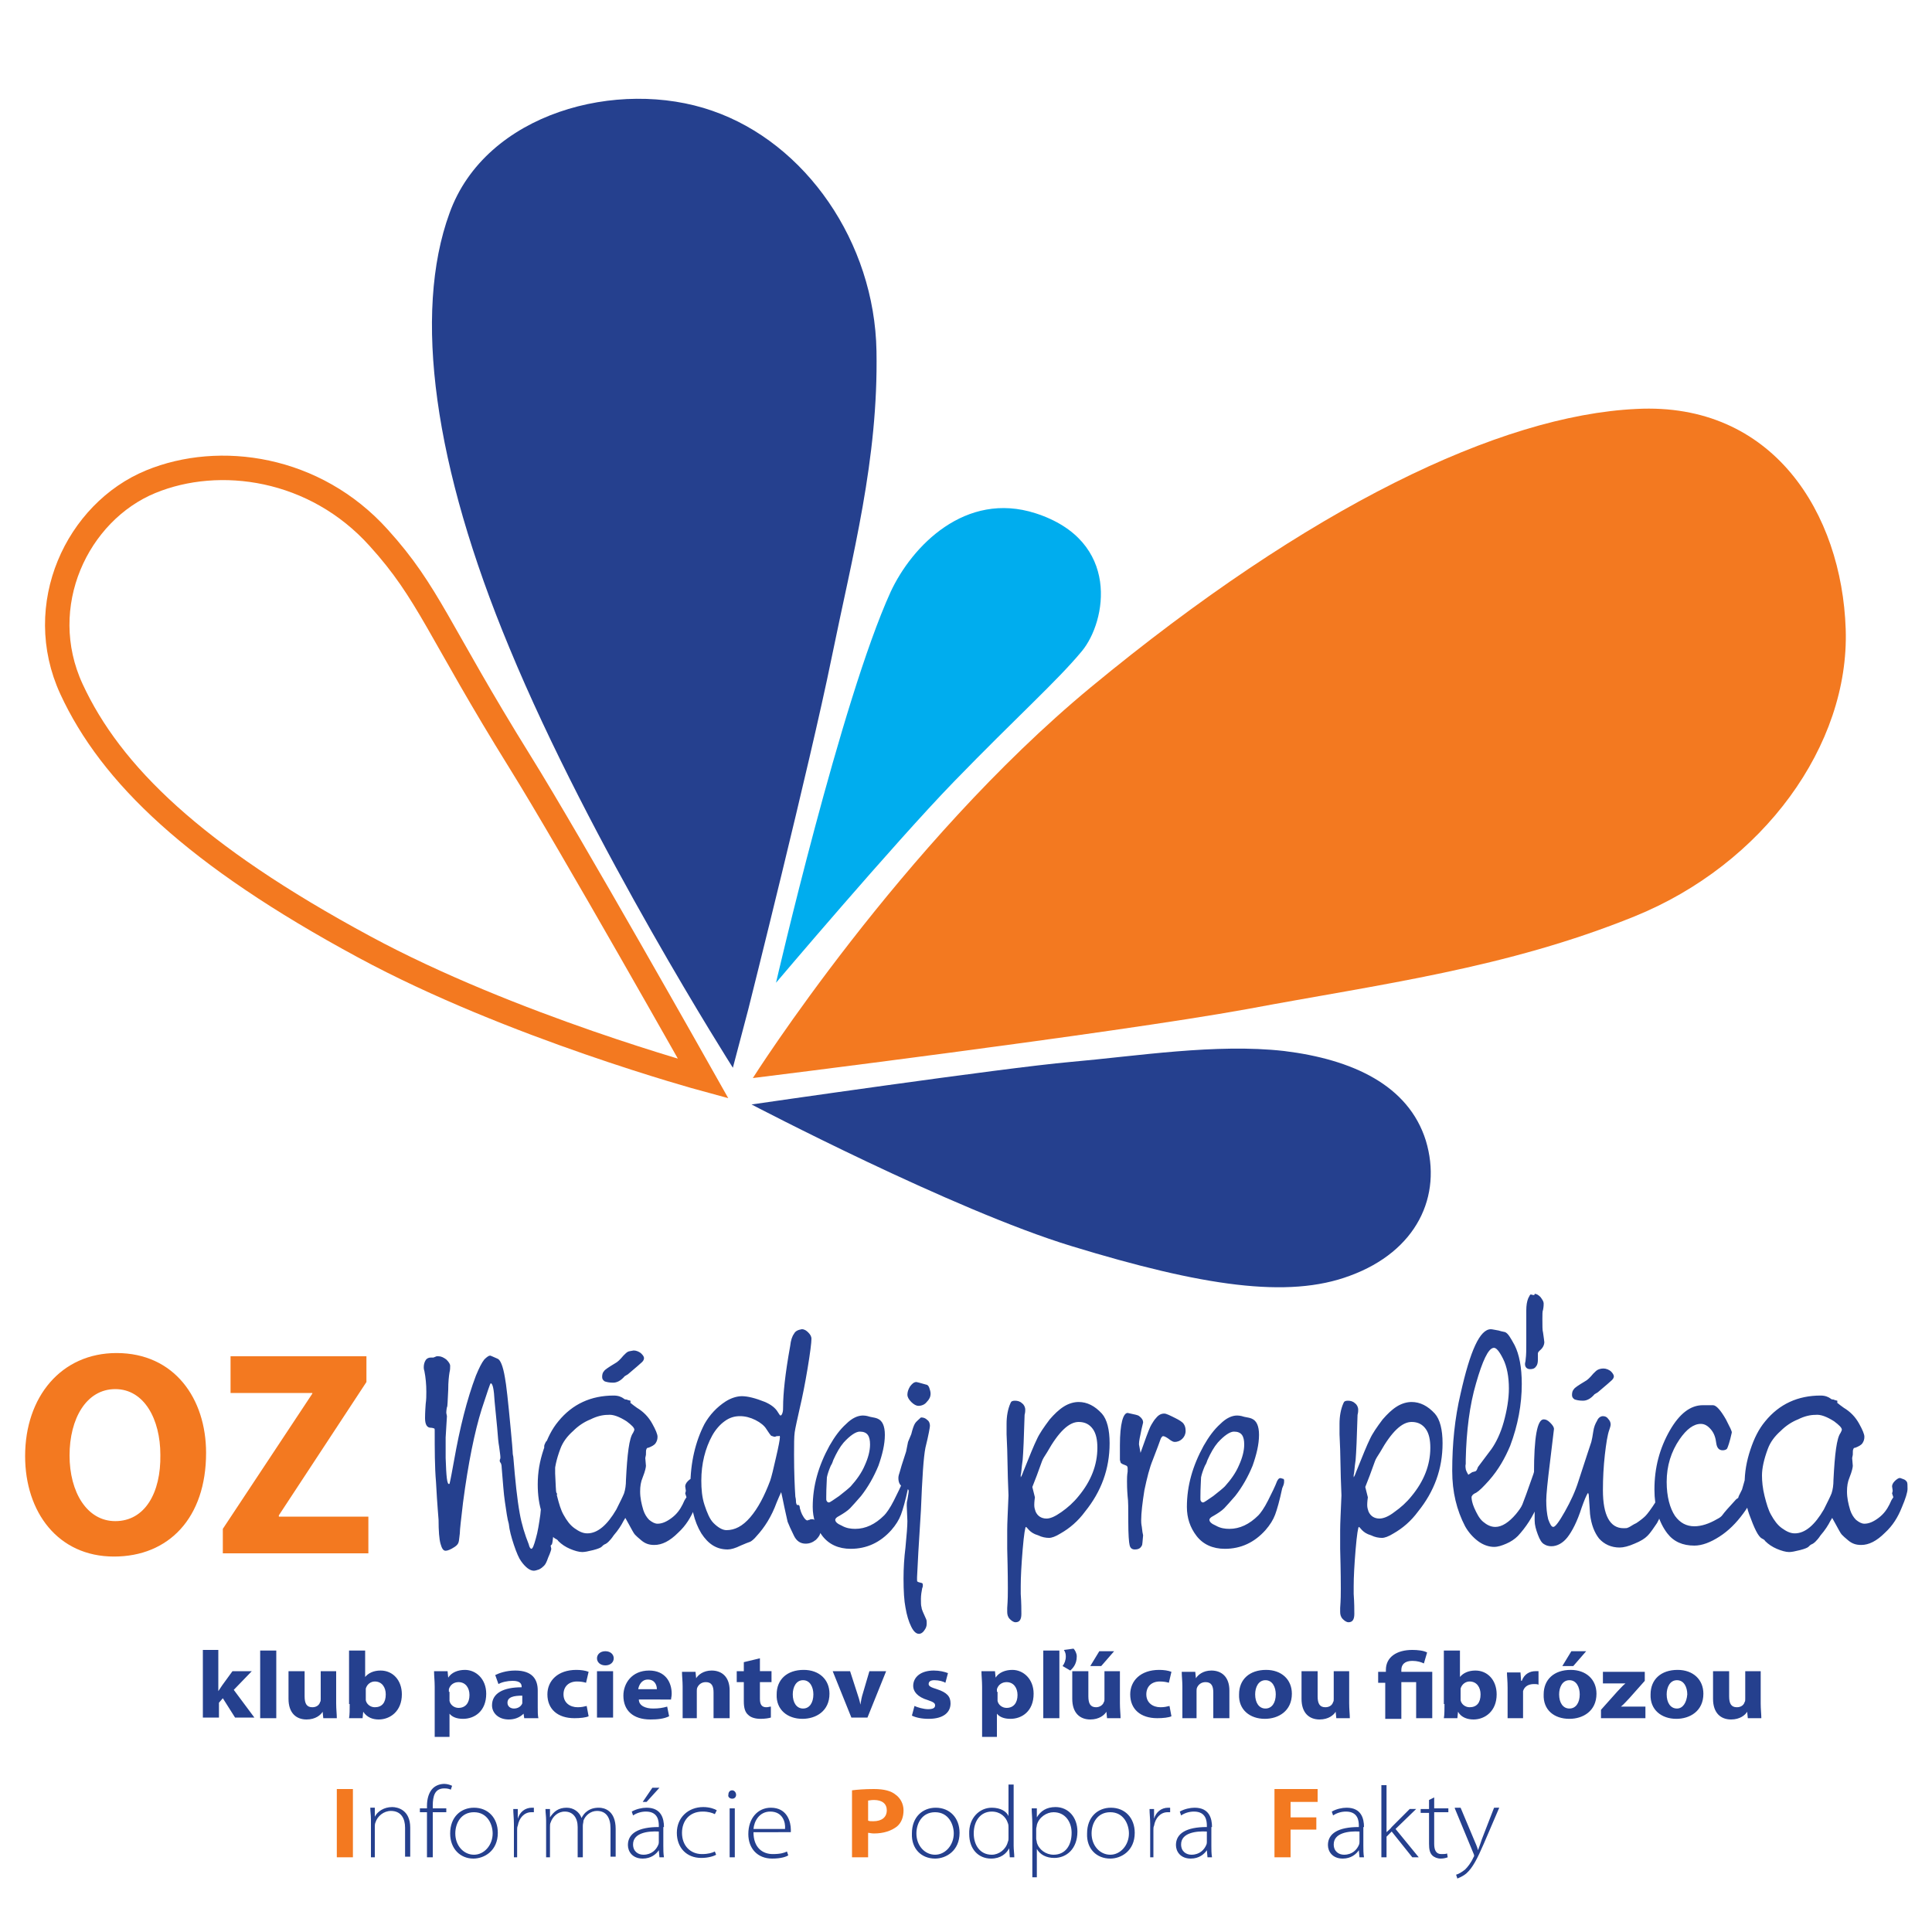
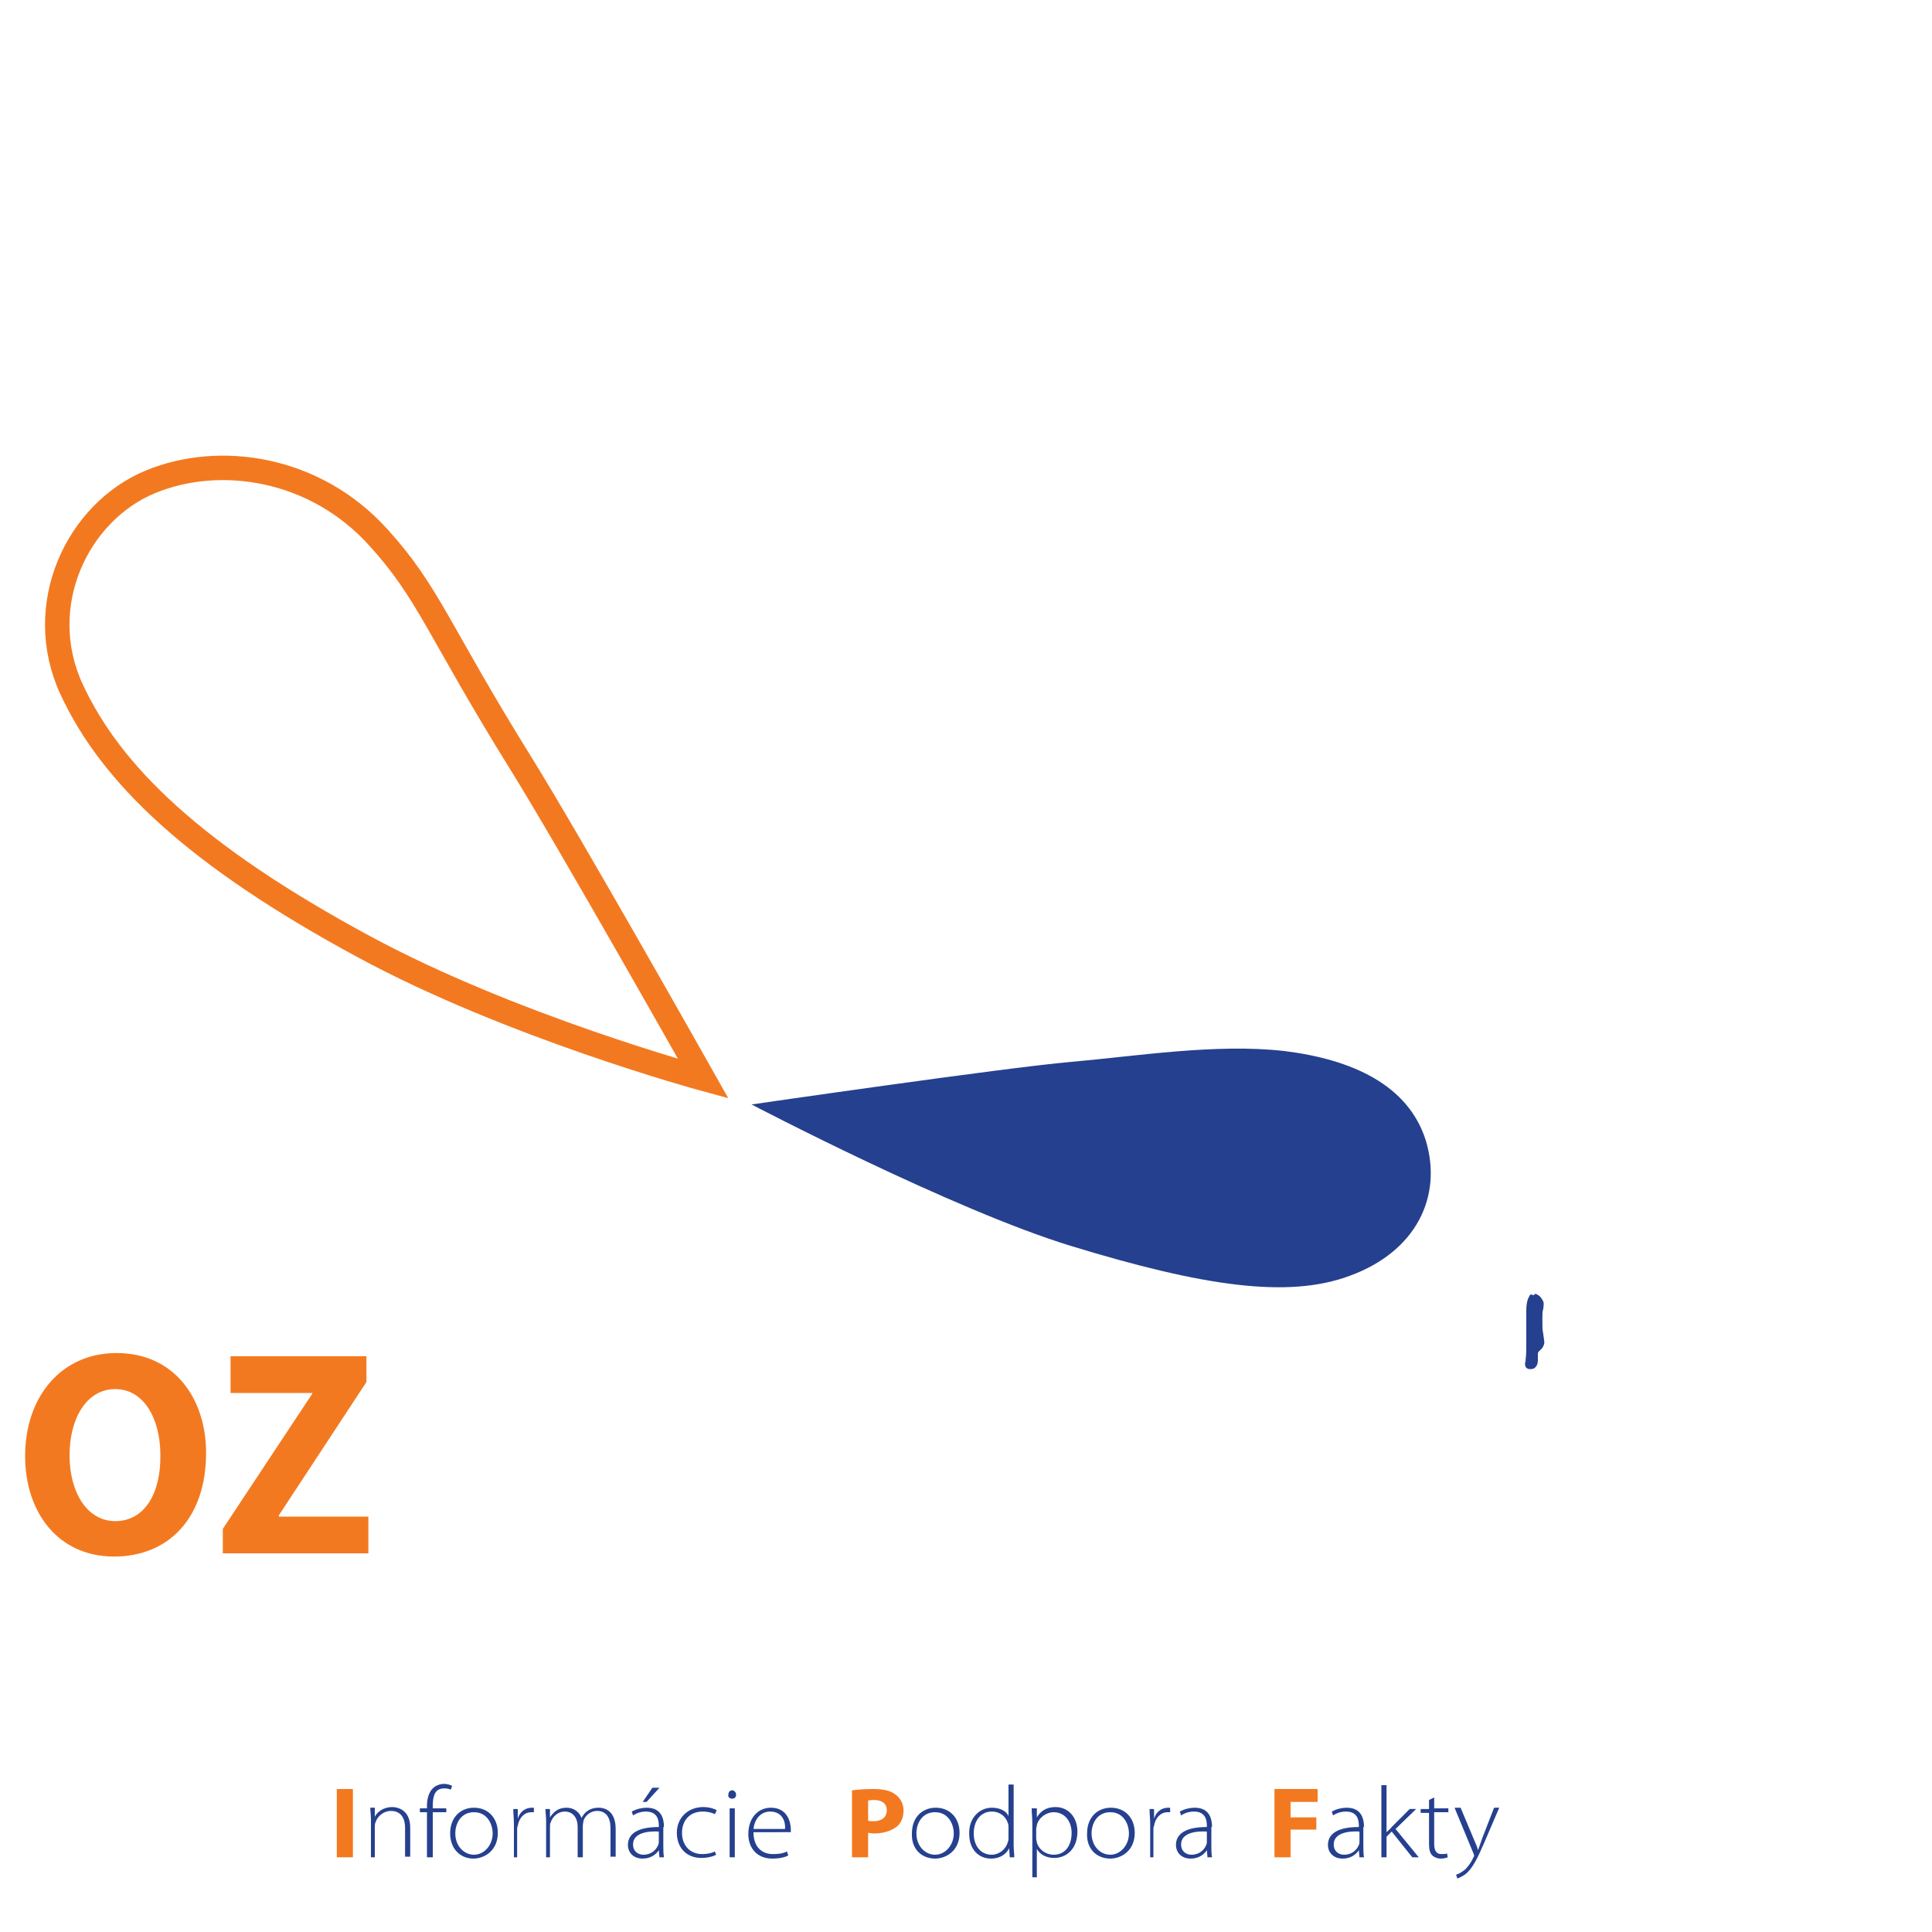
<svg xmlns="http://www.w3.org/2000/svg" version="1.1" id="Layer_1" x="0px" y="0px" viewBox="0 0 300 300" style="enable-background:new 0 0 300 300;" xml:space="preserve">
  <style type="text/css">
	.st0{fill:#F37920;}
	.st1{fill:#25408E;}
	.st2{fill:#00ADEE;}
	.st3{fill:none;stroke:#F37920;stroke-width:3.796;}
</style>
  <g id="XMLID_112_">
-     <path id="XMLID_109_" class="st0" d="M116.9,167.4c0,0,23-36.3,52.5-60.7c33.9-28,63.5-42.2,84.7-43.2   c21.2-1.1,31.9,16.2,32.5,34.2c0.6,18-12.8,36.5-32.8,44.6c-20,8.1-39.4,10.5-60.2,14.4C172.7,160.5,116.9,167.4,116.9,167.4" />
-     <path id="XMLID_108_" class="st1" d="M113.8,165.8c0,0-22.1-34.7-34.7-65.2c-11.7-28.1-15-51.9-9.3-67.5   c5.6-15.6,26.2-21,40.8-15.9c14.5,5,25.2,20.4,25.5,37.3c0.3,16.9-3.7,31.6-7,47.8c-3.3,16.2-12.9,54.4-12.9,54.4L113.8,165.8z" />
    <path id="XMLID_107_" class="st1" d="M166.4,193.5c20.3,6.2,33.6,8.2,43.2,4.6c10.4-3.8,14.4-12.4,11.8-21   c-2.7-8.6-11.4-12.6-22-13.9c-10.6-1.2-22.9,0.8-33.2,1.7c-10.3,0.9-49.5,6.6-49.5,6.6S148,187.9,166.4,193.5" />
-     <path id="XMLID_106_" class="st2" d="M120.5,152.6c0,0,18.2-21.5,27.6-31.2c10-10.3,16-15.6,19.9-20.3c3.8-4.6,6.1-17.1-7.2-21.4   c-10.9-3.5-19.2,5.1-22.5,12.2C130.6,108.8,120.5,152.6,120.5,152.6" />
-     <path class="st1" d="M273.5,259.5H271v4.3c0,0.2,0,0.4-0.1,0.5c-0.1,0.4-0.5,0.8-1.2,0.8c-0.9,0-1.2-0.6-1.2-1.7v-3.9H266v4.3   c0,2.2,1.2,3.2,2.8,3.2c1.4,0,2.2-0.7,2.5-1.2h0l0.1,1h2.1c0-0.6-0.1-1.4-0.1-2.3V259.5z M260.4,265.3c-1,0-1.6-0.9-1.6-2.2   c0-1.1,0.5-2.2,1.6-2.2c1.1,0,1.6,1.1,1.6,2.2C261.9,264.4,261.3,265.3,260.4,265.3L260.4,265.3z M260.3,266.9   c2.1,0,4.2-1.2,4.2-3.9c0-2.2-1.6-3.7-4-3.7c-2.6,0-4.2,1.5-4.2,3.8C256.2,265.5,258,266.9,260.3,266.9L260.3,266.9z M248.6,266.8   h6.9V265h-3.8v0c0.5-0.4,0.9-0.9,1.3-1.3l2.4-2.7v-1.4h-6.5v1.8h3.5v0c-0.5,0.4-0.8,0.8-1.3,1.3l-2.5,2.8V266.8z M244,256.4   l-1.4,2.3h1.7l2-2.3H244z M243.7,265.3c-1,0-1.6-0.9-1.6-2.2c0-1.1,0.5-2.2,1.6-2.2c1.1,0,1.6,1.1,1.6,2.2   C245.3,264.4,244.7,265.3,243.7,265.3L243.7,265.3z M243.7,266.9c2.1,0,4.2-1.2,4.2-3.9c0-2.2-1.6-3.7-4-3.7   c-2.6,0-4.2,1.5-4.2,3.8C239.6,265.5,241.3,266.9,243.7,266.9L243.7,266.9z M234,266.8h2.5v-3.7c0-0.2,0-0.4,0-0.5   c0.2-0.7,0.8-1.1,1.7-1.1c0.3,0,0.5,0,0.7,0.1v-2.1c-0.2,0-0.3,0-0.5,0c-0.8,0-1.7,0.4-2.1,1.5h-0.1l-0.1-1.3h-2.1   c0,0.6,0.1,1.3,0.1,2.4V266.8z M226.8,262.6c0-0.1,0-0.3,0-0.4c0.2-0.7,0.8-1.1,1.4-1.1c1.1,0,1.7,0.9,1.7,2c0,1.3-0.6,2-1.7,2   c-0.7,0-1.3-0.5-1.4-1.1c0-0.1,0-0.3,0-0.4V262.6z M224.3,264.6c0,0.8,0,1.7-0.1,2.2h2.1l0.1-1h0c0.5,0.9,1.5,1.2,2.4,1.2   c1.8,0,3.6-1.3,3.6-3.9c0-2.2-1.4-3.7-3.3-3.7c-1.1,0-1.9,0.4-2.4,1h0v-4.1h-2.5V264.6z M217.6,266.8v-5.6h2.3v5.6h2.5v-7.2h-4.8   v-0.3c0-0.8,0.5-1.4,1.7-1.4c0.8,0,1.4,0.2,1.8,0.4l0.5-1.7c-0.5-0.3-1.5-0.4-2.3-0.4c-2.4,0-4.1,1.1-4.1,3.1v0.3H214v1.7h1.1v5.6   H217.6z M209.6,259.5h-2.5v4.3c0,0.2,0,0.4-0.1,0.5c-0.1,0.4-0.5,0.8-1.2,0.8c-0.9,0-1.2-0.6-1.2-1.7v-3.9h-2.5v4.3   c0,2.2,1.2,3.2,2.8,3.2c1.4,0,2.2-0.7,2.5-1.2h0l0.1,1h2.1c0-0.6-0.1-1.4-0.1-2.3V259.5z M196.5,265.3c-1,0-1.6-0.9-1.6-2.2   c0-1.1,0.5-2.2,1.6-2.2c1.1,0,1.6,1.1,1.6,2.2C198.1,264.4,197.5,265.3,196.5,265.3L196.5,265.3z M196.4,266.9   c2.1,0,4.2-1.2,4.2-3.9c0-2.2-1.6-3.7-4-3.7c-2.6,0-4.2,1.5-4.2,3.8C192.3,265.5,194.1,266.9,196.4,266.9L196.4,266.9z    M183.3,266.8h2.5v-4.2c0-0.2,0-0.4,0.1-0.6c0.2-0.4,0.6-0.8,1.3-0.8c0.9,0,1.2,0.6,1.2,1.6v4h2.5v-4.3c0-2.1-1.2-3.1-2.8-3.1   c-1.3,0-2.1,0.7-2.4,1.2h0l-0.1-1h-2.1c0,0.7,0.1,1.4,0.1,2.3V266.8z M181.6,264.9c-0.4,0.1-0.8,0.2-1.4,0.2c-1.2,0-2.2-0.7-2.2-2   c0-1.2,0.8-2,2.1-2c0.6,0,1.1,0.1,1.4,0.2l0.4-1.7c-0.5-0.2-1.2-0.3-1.9-0.3c-2.9,0-4.5,1.7-4.5,3.8c0,2.3,1.6,3.7,4.2,3.7   c0.9,0,1.8-0.1,2.2-0.3L181.6,264.9z M170.7,256.4l-1.4,2.3h1.7l2-2.3H170.7z M174,259.5h-2.5v4.3c0,0.2,0,0.4-0.1,0.5   c-0.1,0.4-0.6,0.8-1.2,0.8c-0.9,0-1.2-0.6-1.2-1.7v-3.9h-2.5v4.3c0,2.2,1.2,3.2,2.8,3.2c1.4,0,2.2-0.7,2.5-1.2h0l0.1,1h2.1   c0-0.6-0.1-1.4-0.1-2.3V259.5z M166.2,259.4c0.3-0.3,1-0.9,1-2.2c0-0.5-0.3-1-0.5-1.2l-1.5,0.2c0.2,0.3,0.3,0.6,0.3,1   c0,0.6-0.2,1.1-0.5,1.5L166.2,259.4z M162,266.8h2.5v-10.5H162V266.8z M154.8,262.7c0-0.1,0-0.3,0-0.4c0.2-0.7,0.8-1.1,1.5-1.1   c1.1,0,1.7,0.9,1.7,2c0,1.2-0.6,2-1.7,2c-0.7,0-1.3-0.5-1.4-1.1c0-0.1,0-0.3,0-0.5V262.7z M152.3,269.7h2.5v-3.6h0   c0.4,0.5,1.1,0.8,2.1,0.8c1.8,0,3.6-1.2,3.6-3.9c0-2.3-1.6-3.7-3.3-3.7c-1.1,0-2.1,0.4-2.6,1.2h0l-0.1-1h-2.1   c0,0.7,0.1,1.5,0.1,2.4V269.7z M141.6,266.4c0.6,0.3,1.5,0.5,2.6,0.5c2.3,0,3.4-1,3.4-2.4c0-1.1-0.6-1.7-2.1-2.2   c-1-0.3-1.3-0.5-1.3-0.8c0-0.4,0.3-0.6,0.9-0.6c0.7,0,1.4,0.2,1.7,0.4l0.4-1.5c-0.5-0.2-1.3-0.4-2.2-0.4c-2,0-3.2,1-3.2,2.4   c0,0.8,0.6,1.7,2.3,2.2c0.9,0.3,1.1,0.5,1.1,0.8c0,0.4-0.3,0.6-1.1,0.6c-0.7,0-1.7-0.3-2.1-0.5L141.6,266.4z M129.3,259.5l2.9,7.2   h2.5l2.9-7.2H135l-1,3.4c-0.2,0.6-0.3,1.2-0.4,1.8h0c-0.1-0.6-0.3-1.2-0.5-1.8l-1.1-3.4H129.3z M124.7,265.3c-1,0-1.6-0.9-1.6-2.2   c0-1.1,0.5-2.2,1.6-2.2c1.1,0,1.6,1.1,1.6,2.2C126.3,264.4,125.7,265.3,124.7,265.3L124.7,265.3z M124.6,266.9   c2.1,0,4.2-1.2,4.2-3.9c0-2.2-1.6-3.7-4-3.7c-2.6,0-4.2,1.5-4.2,3.8C120.5,265.5,122.3,266.9,124.6,266.9L124.6,266.9z    M115.5,258.1v1.4h-1.1v1.7h1.1v3c0,1,0.2,1.7,0.7,2.1c0.4,0.4,1.1,0.6,1.9,0.6c0.7,0,1.3-0.1,1.6-0.2l0-1.7   c-0.2,0-0.4,0.1-0.7,0.1c-0.7,0-1-0.4-1-1.3v-2.6h1.8v-1.7h-1.8v-2L115.5,258.1z M105.7,266.8h2.5v-4.2c0-0.2,0-0.4,0.1-0.6   c0.2-0.4,0.6-0.8,1.3-0.8c0.9,0,1.2,0.6,1.2,1.6v4h2.5v-4.3c0-2.1-1.2-3.1-2.8-3.1c-1.3,0-2.1,0.7-2.4,1.2h0l-0.1-1h-2.1   c0,0.7,0.1,1.4,0.1,2.3V266.8z M99.1,262.3c0.1-0.6,0.5-1.5,1.5-1.5c1.1,0,1.4,0.9,1.4,1.5H99.1z M104.2,263.9   c0-0.2,0.1-0.5,0.1-0.9c0-1.8-1-3.6-3.5-3.6c-2.7,0-4,2-4,3.9c0,2.3,1.5,3.7,4.2,3.7c1.1,0,2.1-0.1,2.9-0.5l-0.3-1.5   c-0.7,0.2-1.3,0.3-2.2,0.3c-1.1,0-2.2-0.4-2.2-1.4H104.2z M94,258.6c0.8,0,1.3-0.5,1.3-1.1c0-0.6-0.5-1.1-1.3-1.1   c-0.8,0-1.3,0.5-1.3,1.1C92.7,258.1,93.2,258.6,94,258.6L94,258.6z M95.2,259.5h-2.5v7.2h2.5V259.5z M91.1,264.9   c-0.4,0.1-0.8,0.2-1.4,0.2c-1.2,0-2.2-0.7-2.2-2c0-1.2,0.8-2,2.1-2c0.6,0,1.1,0.1,1.4,0.2l0.4-1.7c-0.5-0.2-1.2-0.3-1.9-0.3   c-2.9,0-4.5,1.7-4.5,3.8c0,2.3,1.6,3.7,4.2,3.7c0.9,0,1.8-0.1,2.2-0.3L91.1,264.9z M81.1,264.1c0,0.1,0,0.3,0,0.4   c-0.2,0.5-0.7,0.8-1.3,0.8c-0.5,0-1-0.3-1-0.9c0-0.9,1-1.1,2.3-1.1V264.1z M83.5,262.5c0-1.7-0.8-3.1-3.5-3.1   c-1.4,0-2.5,0.4-3.1,0.7l0.5,1.4c0.5-0.3,1.4-0.5,2.2-0.5c1.2,0,1.4,0.5,1.4,0.9v0.1c-2.8,0-4.6,0.9-4.6,2.8c0,1.2,1,2.2,2.6,2.2   c0.9,0,1.7-0.3,2.3-0.9h0l0.1,0.7h2.2c-0.1-0.4-0.1-1.1-0.1-1.7V262.5z M69.7,262.7c0-0.1,0-0.3,0-0.4c0.2-0.7,0.8-1.1,1.5-1.1   c1.1,0,1.7,0.9,1.7,2c0,1.2-0.6,2-1.7,2c-0.7,0-1.3-0.5-1.4-1.1c0-0.1,0-0.3,0-0.5V262.7z M67.3,269.7h2.5v-3.6h0   c0.4,0.5,1.1,0.8,2.1,0.8c1.8,0,3.6-1.2,3.6-3.9c0-2.3-1.6-3.7-3.3-3.7c-1.1,0-2.1,0.4-2.6,1.2h0l-0.1-1h-2.1   c0,0.7,0.1,1.5,0.1,2.4V269.7z M56.8,262.6c0-0.1,0-0.3,0-0.4c0.2-0.7,0.8-1.1,1.4-1.1c1.1,0,1.7,0.9,1.7,2c0,1.3-0.6,2-1.7,2   c-0.7,0-1.3-0.5-1.4-1.1c0-0.1,0-0.3,0-0.4V262.6z M54.3,264.6c0,0.8,0,1.7-0.1,2.2h2.1l0.1-1h0c0.6,0.9,1.5,1.2,2.4,1.2   c1.8,0,3.6-1.3,3.6-3.9c0-2.2-1.4-3.7-3.3-3.7c-1.1,0-1.9,0.4-2.4,1h0v-4.1h-2.5V264.6z M52.3,259.5h-2.5v4.3c0,0.2,0,0.4-0.1,0.5   c-0.1,0.4-0.5,0.8-1.2,0.8c-0.9,0-1.2-0.6-1.2-1.7v-3.9h-2.5v4.3c0,2.2,1.2,3.2,2.8,3.2c1.4,0,2.2-0.7,2.5-1.2h0l0.1,1h2.1   c0-0.6-0.1-1.4-0.1-2.3V259.5z M40.4,266.8h2.5v-10.5h-2.5V266.8z M34,256.2h-2.5v10.5H34v-2.3l0.6-0.7l1.9,3h3l-3.2-4.3l2.8-2.9   h-3l-1.6,2.2c-0.2,0.3-0.4,0.6-0.6,0.9h0V256.2z" />
-     <path class="st1" d="M284.8,220.7c0.8,0.6,1.2,1,1.2,1.3c0,0.1-0.1,0.3-0.2,0.5c-0.6,0.8-0.9,3.3-1.1,7.3c0,0.8-0.1,1.5-0.3,2.1   c-0.2,0.5-0.6,1.3-1.2,2.5c-1.4,2.4-2.9,3.7-4.5,3.7c-0.7,0-1.3-0.3-2-0.8c-0.7-0.5-1.2-1.2-1.7-2.1c-0.4-0.7-0.7-1.7-1-2.9   c-0.3-1.2-0.4-2.3-0.4-3.2c0-1.1,0.3-2.5,0.9-4.1c0.4-1.1,1.1-2,2-2.8c0.8-0.8,1.7-1.4,2.7-1.8c1-0.5,1.9-0.7,2.7-0.7   C282.7,219.6,283.7,220,284.8,220.7 M285.3,217.5l-0.4-0.1c-0.2-0.1-0.3-0.1-0.4-0.1c-0.1,0-0.2-0.1-0.2-0.1   c-0.4-0.3-0.9-0.5-1.6-0.5c-3.5,0-6.4,1.3-8.6,4c-1,1.2-1.7,2.6-2.3,4.4c-0.6,1.8-0.9,3.5-0.9,5.4c0,1.6,0.2,3.2,0.7,4.6   c0.8,2.2,1.4,3.5,2,3.8c0.2,0.1,0.4,0.2,0.5,0.4c0.5,0.5,1.1,0.9,1.8,1.2c0.7,0.3,1.4,0.5,1.9,0.5c0.4,0,0.9-0.1,1.7-0.3   c0.8-0.2,1.2-0.4,1.3-0.5c0.2-0.2,0.3-0.3,0.5-0.4c0.3-0.1,0.8-0.5,1.4-1.4c0.7-0.8,1.2-1.6,1.5-2.2l0.3-0.5l0.5,0.9   c0.5,0.9,0.8,1.5,1,1.7c0.2,0.2,0.5,0.5,1,0.9c0.6,0.5,1.2,0.7,2,0.7c1.2,0,2.4-0.6,3.7-1.9c1.2-1.1,2-2.4,2.6-3.9   c0.6-1.4,0.9-2.4,0.9-2.9c0-0.6,0-0.9-0.1-1.1c-0.1-0.1-0.2-0.3-0.5-0.4c-0.3-0.1-0.5-0.2-0.6-0.2c-0.2,0-0.5,0.2-0.8,0.5   c-0.3,0.3-0.4,0.6-0.4,0.8l0.1,0.7l-0.1,0.4l0.2,0.6c0,0-0.1,0.1-0.2,0.3c-0.1,0.1-0.2,0.4-0.4,0.8c-0.4,0.8-0.9,1.5-1.7,2.1   c-0.8,0.6-1.5,0.9-2.2,0.9c-0.4,0-0.8-0.2-1.3-0.6c-0.4-0.4-0.7-0.9-0.9-1.5c-0.3-1-0.5-1.9-0.5-2.9c0-0.8,0.1-1.5,0.4-2.2   c0.4-1,0.5-1.6,0.5-1.8l-0.1-1.2l0.1-0.5c0-0.5,0-0.8,0.1-0.9c0-0.1,0.1-0.2,0.3-0.2c0.5-0.2,0.9-0.4,1.1-0.7   c0.2-0.3,0.3-0.6,0.3-1c0-0.4-0.3-1.1-0.8-2c-0.6-1.1-1.4-1.9-2.4-2.5c-0.4-0.3-0.7-0.5-0.8-0.6c-0.2-0.2-0.3-0.2-0.3-0.2H285.3z    M271.8,225.4c-0.1,0.2-0.2,1-0.4,2.4l0,0.5l-0.1,0.2l-0.8,2.8l-0.5,1l-0.1,0.3l-0.3,0.2c-1.2,1.3-1.9,2.1-2.1,2.4   c-0.2,0.3-0.5,0.5-0.9,0.7c-1.2,0.7-2.4,1.1-3.5,1.1c-1.2,0-2.2-0.5-3-1.6c-0.8-1.2-1.3-3-1.3-5.3c0-2.5,0.7-4.7,2-6.6   c1.1-1.6,2.2-2.4,3.3-2.4c0.6,0,1.1,0.3,1.6,0.9c0.5,0.6,0.7,1.3,0.8,2.1c0.1,0.7,0.4,1.1,1,1.1c0.3,0,0.6-0.1,0.7-0.3   c0.1-0.2,0.4-1,0.7-2.4c0.1-0.2-0.3-0.9-0.9-2.1c-0.8-1.4-1.5-2.2-2-2.2l-1.2,0c-0.2,0-0.3,0-0.4,0c-1.9,0-3.6,1.3-5.1,3.9   c-1.6,2.8-2.4,5.8-2.4,9.2c0,2.8,0.7,5.1,2,6.8c1,1.3,2.4,1.9,4.2,1.9c1.2,0,2.5-0.5,3.9-1.4c1.4-0.9,2.6-2.1,3.7-3.6   c1.8-2.4,2.7-5.3,2.7-8.5c0-1-0.3-1.4-0.9-1.4C272,225.2,271.9,225.3,271.8,225.4 M248.1,212.7c-0.2,0.1-0.4,0.3-0.7,0.6   c-0.5,0.6-0.9,1-1.3,1.2c-1,0.6-1.6,1-1.7,1.2c-0.2,0.2-0.3,0.5-0.3,0.9c0,0.3,0.1,0.5,0.4,0.7c0.3,0.1,0.7,0.2,1.3,0.2   c0.6,0,1.2-0.3,1.8-1l0.5-0.3c1.3-1.1,2-1.7,2.2-1.9c0.2-0.2,0.3-0.4,0.3-0.6c0-0.1-0.1-0.4-0.4-0.7c-0.3-0.3-0.8-0.5-1.2-0.5   C248.6,212.5,248.3,212.6,248.1,212.7 M257.5,232.5c-0.1,0.2-0.2,0.5-0.4,0.7c-0.7,1.1-1.3,1.9-1.6,2.2c-0.3,0.3-0.8,0.7-1.4,1.1   l-0.4,0.2c-0.5,0.3-0.8,0.5-0.9,0.5c-0.1,0.1-0.4,0.1-0.7,0.1c-2.1,0-3.2-2-3.2-5.9c0-1.9,0.1-3.7,0.3-5.5c0.2-1.7,0.4-3.1,0.7-3.9   c0.1-0.3,0.2-0.6,0.2-0.8c0-0.3-0.1-0.6-0.4-0.9c-0.2-0.3-0.5-0.4-0.8-0.4c-0.3,0-0.7,0.2-0.9,0.7c-0.3,0.5-0.5,1-0.6,1.7   c-0.1,0.7-0.2,1.2-0.3,1.6c-0.1,0.3-0.8,2.4-2,6.1c-0.5,1.6-1.2,3.1-2.1,4.7c-0.9,1.6-1.5,2.4-1.8,2.4c-0.3,0-0.5-0.4-0.8-1.2   c-0.2-0.8-0.3-1.8-0.3-2.9c0-0.9,0.2-2.9,0.6-6.1c0.4-3.3,0.6-4.9,0.6-5c0-0.3-0.2-0.6-0.6-1c-0.4-0.4-0.7-0.5-1-0.5   c-1,0-1.5,2.8-1.5,8.3c0,0.9,0,1.8,0.1,2.7l0,4.7c0,0.7,0.2,1.4,0.5,2.2c0.3,0.8,0.6,1.3,1,1.5c0.3,0.2,0.7,0.3,1.1,0.3   c0.9,0,1.8-0.5,2.5-1.4c0.7-0.9,1.5-2.4,2.2-4.6c0.4-1.1,0.7-1.9,1-2.3l0.1,0.3c0.1,1.7,0.2,2.7,0.2,3c0.2,1.7,0.7,2.9,1.4,3.8   c0.8,0.9,1.9,1.4,3.2,1.4c0.6,0,1.4-0.2,2.3-0.6c1-0.4,1.6-0.8,2-1.2c0.6-0.6,1-1.3,1.5-2c0.4-0.7,0.6-1.3,0.7-1.6   c0,0,0-0.1-0.1-0.3c0-0.3-0.1-0.5-0.1-0.8c0-0.5,0-0.9,0-1c0.1-0.6,0-1-0.3-1C257.7,231.9,257.6,232.1,257.5,232.5 M233.4,211   c0.6,1.2,0.9,2.8,0.9,4.6c0,1.6-0.3,3.4-0.8,5.2c-0.5,1.8-1.2,3.2-1.9,4.2c-1.3,1.7-2,2.7-2.1,2.8c-0.1,0.3-0.2,0.5-0.3,0.6   c-0.1,0.1-0.3,0.1-0.6,0.2l-0.6,0.4c-0.3-0.5-0.4-0.8-0.4-0.9c0-0.1-0.1-0.4,0-0.8v-0.7c0.1-4.4,0.6-8.4,1.6-11.8   c1-3.5,1.9-5.4,2.7-5.5C232.3,209.2,232.8,209.8,233.4,211 M239.1,225.7c-0.1,0.4-0.5,1.4-1,3.2c-0.9,2.6-1.5,4.2-1.7,4.7   c-0.2,0.5-0.6,1-1,1.5c-1.1,1.3-2.2,2-3.2,2c-0.7,0-1.3-0.3-1.9-0.8c-0.6-0.5-1-1.3-1.4-2.2c-0.3-0.7-0.4-1.3-0.4-1.6   c0-0.2,0.2-0.5,0.7-0.7c0.5-0.3,1.1-0.9,2-1.9c1.5-1.7,2.5-3.5,3.3-5.4c1.2-3.2,1.8-6.4,1.8-9.6c0-2.6-0.4-4.6-1.1-6   c-0.6-1.1-1-1.8-1.4-2c-0.1-0.1-0.5-0.1-1.1-0.3c-0.6-0.1-1-0.2-1.2-0.2c-1.7,0-3.2,3.3-4.7,10c-0.9,3.8-1.3,7.8-1.3,12   c0,3.3,0.7,6.1,2,8.6c0.5,0.9,1.2,1.7,2,2.3c0.8,0.6,1.7,0.9,2.5,0.9c0.6,0,1.2-0.2,1.9-0.5c0.7-0.3,1.3-0.7,1.8-1.2   c1.2-1.3,2.3-2.9,3.2-5.1c0.9-2.1,1.4-3.9,1.4-5.4c0-0.8-0.1-1.5-0.2-2.2c-0.1-0.7-0.3-1-0.5-1C239.4,225,239.3,225.2,239.1,225.7    M221.4,221.9c0.5,0.7,0.7,1.7,0.7,2.9c0,2.7-1,5.2-2.9,7.5c-0.8,1-1.7,1.8-2.7,2.5c-0.9,0.7-1.7,1-2.3,1c-0.8,0-1.4-0.4-1.7-1.1   c-0.1-0.3-0.2-0.6-0.2-1c0-0.1,0-0.5,0.1-1.2l-0.4-1.6l0.7-1.8c0.4-1.1,0.7-1.9,0.8-2.2c0.1-0.3,0.4-0.8,0.8-1.4   c1.8-3.2,3.4-4.7,4.9-4.7C220.2,220.8,220.9,221.2,221.4,221.9 M210.5,226.7c0.1-1.2,0.2-3.5,0.3-7c0.1-0.4,0.1-0.6,0.1-0.8   c0-0.4-0.2-0.8-0.5-1c-0.3-0.3-0.7-0.4-1.1-0.4c-0.4,0-0.6,0.1-0.7,0.4c-0.4,0.9-0.6,2-0.6,3.2l0,1.6l0.1,2.4l0.1,4.4l0.1,2.7   c-0.1,2.5-0.2,4.3-0.2,5.4c0,1,0,2,0,2.9c0.1,3.6,0.1,5.7,0.1,6.2c0,0.7,0,1.7-0.1,3c0,0.2,0,0.4,0,0.6c0,0.4,0.1,0.8,0.4,1.1   c0.3,0.3,0.6,0.5,0.9,0.5c0.6,0,0.9-0.4,0.9-1.3c0-0.6,0-1.7-0.1-3.1c0-0.4,0-0.8,0-1.2c0-1.4,0.1-3.3,0.3-5.7   c0.2-2.4,0.4-3.5,0.5-3.5c0.1,0,0.2,0.2,0.5,0.5c0.3,0.3,0.7,0.6,1.4,0.8c0.6,0.3,1.2,0.4,1.7,0.4c0.4,0,1-0.2,1.8-0.7   c1.4-0.8,2.7-1.9,3.8-3.4c2.5-3.1,3.8-6.6,3.8-10.6c0-2.1-0.4-3.7-1.2-4.6c-1.1-1.2-2.3-1.8-3.6-1.8c-0.7,0-1.5,0.2-2.3,0.7   c-0.8,0.5-1.5,1.2-2.2,2c-0.9,1.2-1.6,2.2-2,3.1c-0.4,0.8-1.1,2.5-2.1,5c-0.2,0.6-0.4,0.9-0.4,0.9v-0.4   C210.3,228.8,210.3,228,210.5,226.7 M193.2,224.3c0,1-0.3,2.1-0.8,3.2c-0.5,1.2-1.3,2.3-2.2,3.3c-0.3,0.3-0.9,0.8-1.8,1.5   c-0.9,0.6-1.4,1-1.6,1c-0.2,0-0.4-0.2-0.4-0.5l0-0.4c0-1.5,0.1-2.5,0.1-3c0.1-0.5,0.3-1.1,0.6-1.8c0.2-0.3,0.3-0.6,0.4-0.9   c0.5-1.1,1-2,1.6-2.7c1-1.1,1.9-1.7,2.5-1.7C192.8,222.3,193.2,223,193.2,224.3 M198.3,230c-0.3,0.8-0.8,1.8-1.4,3   c-0.6,1.2-1.2,2-1.5,2.3c-1.4,1.4-2.9,2.1-4.5,2.1c-0.7,0-1.4-0.1-2.1-0.5c-0.7-0.3-1-0.6-1-0.9c0-0.2,0.2-0.4,0.6-0.6   c0.7-0.4,1.3-0.8,1.7-1.2c0.4-0.4,0.9-1,1.7-1.9c1.1-1.4,2-3,2.7-4.7c0.6-1.7,1-3.3,1-4.8c0-1.4-0.4-2.2-1.1-2.5   c-0.2-0.1-0.6-0.2-1.2-0.3c-0.6-0.2-1-0.2-1.1-0.2c-0.8,0-1.7,0.4-2.6,1.3c-1,0.9-1.8,2-2.6,3.4c-1.7,3.1-2.6,6.2-2.6,9.5   c0,1.7,0.5,3.2,1.5,4.5c1,1.3,2.5,2,4.4,2c2.5,0,4.6-1,6.3-2.9c0.7-0.8,1.2-1.6,1.5-2.4c0.3-0.8,0.7-2.2,1.1-4.1l0.2-0.5   c0.1-0.3,0.1-0.5,0.1-0.7c0-0.2-0.1-0.3-0.3-0.3C198.7,229.4,198.5,229.6,198.3,230 M173.9,224.4c0,1.4,0,2.1,0,2.3   c0.1,0.3,0.1,0.5,0.2,0.5c0.1,0.1,0.3,0.2,0.6,0.3c0.3,0.1,0.4,0.2,0.4,0.5c0,0.2,0,0.3,0,0.5c-0.1,0.6-0.1,1.1-0.1,1.5   c0,0.4,0,1.2,0.1,2.4c0.1,0.6,0.1,1.9,0.1,3.9c0,2,0.1,3.2,0.2,3.6c0.1,0.5,0.4,0.7,0.8,0.7c0.6,0,0.9-0.2,1.1-0.6   c0.1-0.1,0.1-0.6,0.2-1.6l-0.1-0.5l-0.1-0.8c-0.1-0.5-0.1-0.8-0.1-1c0-1.2,0.2-2.8,0.5-4.7c0.4-1.9,0.8-3.5,1.3-4.7   c0.7-1.8,1.1-2.9,1.2-3.2c0.1-0.3,0.3-0.5,0.4-0.5c0.2,0,0.6,0.2,1.1,0.6c0.3,0.2,0.5,0.3,0.7,0.3c0.5,0,0.9-0.2,1.2-0.5   c0.3-0.3,0.5-0.7,0.5-1.2c0-0.5-0.1-0.8-0.3-1.1c-0.2-0.3-0.7-0.6-1.3-0.9c-0.8-0.4-1.4-0.7-1.7-0.7c-0.5,0-0.9,0.2-1.3,0.7   c-0.3,0.3-0.5,0.7-0.7,1c-0.2,0.3-0.6,1.3-1.2,3l-0.5,1.4l-0.2-1.1c-0.1-0.3,0-0.9,0.2-1.8c0.2-1.1,0.4-1.7,0.4-1.8   c0-0.4-0.2-0.7-0.6-1c-0.1-0.1-0.4-0.2-0.9-0.3l-0.9-0.2C174.4,219.4,173.9,221.1,173.9,224.4 M169.7,221.9   c0.5,0.7,0.7,1.7,0.7,2.9c0,2.7-1,5.2-2.9,7.5c-0.8,1-1.7,1.8-2.7,2.5s-1.7,1-2.3,1c-0.8,0-1.4-0.4-1.7-1.1c-0.1-0.3-0.2-0.6-0.2-1   c0-0.1,0-0.5,0.1-1.2l-0.4-1.6l0.7-1.8c0.4-1.1,0.7-1.9,0.8-2.2c0.1-0.3,0.4-0.8,0.8-1.4c1.8-3.2,3.4-4.7,4.9-4.7   C168.5,220.8,169.2,221.2,169.7,221.9 M158.8,226.7c0.1-1.2,0.2-3.5,0.3-7c0.1-0.4,0.1-0.6,0.1-0.8c0-0.4-0.2-0.8-0.5-1   c-0.3-0.3-0.7-0.4-1.1-0.4c-0.4,0-0.6,0.1-0.7,0.4c-0.4,0.9-0.6,2-0.6,3.2l0,1.6l0.1,2.4l0.1,4.4l0.1,2.7c-0.1,2.5-0.2,4.3-0.2,5.4   c0,1,0,2,0,2.9c0.1,3.6,0.1,5.7,0.1,6.2c0,0.7,0,1.7-0.1,3c0,0.2,0,0.4,0,0.6c0,0.4,0.1,0.8,0.4,1.1c0.3,0.3,0.6,0.5,0.9,0.5   c0.6,0,0.9-0.4,0.9-1.3c0-0.6,0-1.7-0.1-3.1c0-0.4,0-0.8,0-1.2c0-1.4,0.1-3.3,0.3-5.7c0.2-2.4,0.4-3.5,0.5-3.5   c0.1,0,0.2,0.2,0.5,0.5c0.3,0.3,0.7,0.6,1.4,0.8c0.6,0.3,1.2,0.4,1.7,0.4c0.4,0,1-0.2,1.8-0.7c1.4-0.8,2.7-1.9,3.8-3.4   c2.5-3.1,3.8-6.6,3.8-10.6c0-2.1-0.4-3.7-1.2-4.6c-1.1-1.2-2.3-1.8-3.6-1.8c-0.7,0-1.5,0.2-2.3,0.7c-0.8,0.5-1.5,1.2-2.2,2   c-0.9,1.2-1.6,2.2-2,3.1c-0.4,0.8-1.1,2.5-2.1,5c-0.2,0.6-0.4,0.9-0.4,0.9v-0.4C158.6,228.8,158.6,228,158.8,226.7 M142.1,221   c-0.2,0.3-0.4,0.9-0.6,1.7l-0.5,1.2l-0.3,1.5c-0.6,1.8-0.9,2.8-1,3.2c-0.1,0.3-0.2,0.6-0.2,0.9c0,0.8,0.3,1.3,1,1.5   c0.4,0.1,0.6,0.3,0.6,0.5c0,0.3-0.1,0.7-0.2,1.4c-0.1,0.3-0.1,0.6-0.1,0.9l0.1,2.4c0,0.7-0.1,2.1-0.3,4.1c-0.2,1.6-0.3,3.2-0.3,4.8   c0,2,0.1,3.5,0.3,4.5c0.2,1.2,0.5,2.2,0.9,3c0.4,0.8,0.8,1.1,1.2,1.1c0.3,0,0.6-0.2,0.8-0.5c0.3-0.4,0.4-0.7,0.4-1.1   c0-0.3,0-0.5-0.1-0.7c-0.4-0.9-0.7-1.5-0.7-1.8c-0.1-0.3-0.1-0.7-0.1-1.3c0-0.6,0.1-1.2,0.2-1.7c0.1-0.2,0.1-0.3,0.1-0.5   c0-0.2-0.1-0.3-0.2-0.3c-0.3-0.1-0.5-0.1-0.6-0.2c-0.1,0-0.1-0.1-0.1-0.3c0-0.1,0-0.3,0-0.4l0.2-3.9l0.4-6.5c0.2-5,0.4-8.2,0.7-9.7   c0.5-2,0.7-3.2,0.7-3.4c0-0.3-0.1-0.7-0.4-0.9c-0.3-0.3-0.6-0.4-1-0.4C142.6,220.5,142.3,220.7,142.1,221 M141.3,215.3   c-0.3,0.5-0.4,0.9-0.4,1.3c0,0.3,0.2,0.7,0.6,1.1c0.4,0.4,0.8,0.6,1.1,0.6c0.5,0,1-0.2,1.3-0.6c0.4-0.4,0.6-0.8,0.6-1.3   c0-0.3-0.1-0.6-0.2-0.9c-0.1-0.3-0.3-0.5-0.5-0.5c-1-0.3-1.5-0.4-1.5-0.4C141.9,214.6,141.6,214.9,141.3,215.3 M135.1,224.3   c0,1-0.3,2.1-0.8,3.2c-0.5,1.2-1.3,2.3-2.2,3.3c-0.3,0.3-0.9,0.8-1.8,1.5c-0.9,0.6-1.4,1-1.6,1c-0.2,0-0.4-0.2-0.4-0.5l0-0.4   c0-1.5,0.1-2.5,0.1-3c0.1-0.5,0.3-1.1,0.6-1.8c0.2-0.3,0.3-0.6,0.4-0.9c0.5-1.1,1-2,1.6-2.7c1-1.1,1.9-1.7,2.5-1.7   C134.7,222.3,135.1,223,135.1,224.3 M140.2,230c-0.3,0.8-0.8,1.8-1.4,3c-0.6,1.2-1.2,2-1.5,2.3c-1.4,1.4-2.9,2.1-4.5,2.1   c-0.7,0-1.4-0.1-2.1-0.5c-0.7-0.3-1-0.6-1-0.9c0-0.2,0.2-0.4,0.6-0.6c0.7-0.4,1.3-0.8,1.7-1.2c0.4-0.4,0.9-1,1.7-1.9   c1.1-1.4,2-3,2.7-4.7c0.6-1.7,1-3.3,1-4.8c0-1.4-0.4-2.2-1.1-2.5c-0.2-0.1-0.6-0.2-1.2-0.3c-0.6-0.2-1-0.2-1.1-0.2   c-0.8,0-1.7,0.4-2.6,1.3c-1,0.9-1.8,2-2.6,3.4c-1.7,3.1-2.6,6.2-2.6,9.5c0,1.7,0.5,3.2,1.5,4.5c1,1.3,2.5,2,4.4,2   c2.5,0,4.6-1,6.3-2.9c0.7-0.8,1.2-1.6,1.5-2.4c0.3-0.8,0.7-2.2,1.1-4.1l0.2-0.5c0.1-0.3,0.1-0.5,0.1-0.7c0-0.2-0.1-0.3-0.3-0.3   C140.6,229.4,140.4,229.6,140.2,230 M121.1,223.2c0,0.3-0.2,1.4-0.6,3.1c-0.4,1.8-0.7,3-0.9,3.6c-0.9,2.4-1.9,4.3-3.1,5.7   c-1.2,1.4-2.4,2-3.7,2c-0.6,0-1.3-0.4-2-1.1c-0.6-0.6-1-1.6-1.4-2.8s-0.5-2.5-0.5-3.8c0-2.6,0.6-5,1.7-7c0.5-0.9,1.2-1.7,1.9-2.2   c0.8-0.6,1.6-0.8,2.4-0.8c0.8,0,1.6,0.2,2.4,0.6c0.8,0.4,1.4,0.9,1.7,1.4c0.4,0.6,0.6,0.9,0.7,1c0.1,0.1,0.3,0.1,0.5,0.2   c0.1,0,0.2,0,0.4-0.1c0.1,0,0.2,0,0.3,0C121.1,222.9,121.1,223,121.1,223.2 M123.3,207.1c-0.3,0.4-0.5,1-0.6,1.9   c-0.8,4.4-1.1,7.5-1.1,9.4c0,0.4,0,0.7-0.1,1c-0.1,0.3-0.2,0.4-0.3,0.4c-0.1,0-0.2-0.2-0.4-0.5c-0.4-0.7-1.1-1.2-2-1.6   c-1.5-0.6-2.7-0.9-3.6-0.9c-0.8,0-1.7,0.3-2.5,0.8c-1.4,0.9-2.5,2.1-3.3,3.5c-1.4,2.7-2.2,6-2.2,9.7c0,3.1,0.6,5.5,1.7,7.3   c1.1,1.7,2.4,2.5,4.1,2.5c0.5,0,1.2-0.2,2-0.6c0.7-0.3,1.2-0.5,1.5-0.6c0.2-0.1,0.6-0.4,1-0.9c1.2-1.3,2.3-3,3.1-5.2   c0.3-0.7,0.5-1.2,0.7-1.6l0.2,0.9c0.4,2,0.7,3.2,0.8,3.7c0.2,0.5,0.5,1.2,1,2.2c0.4,0.8,1,1.2,1.8,1.2c0.6,0,1.1-0.2,1.6-0.6   c0.4-0.4,0.7-0.8,0.7-1.3c0-0.5-0.1-0.9-0.4-1.3c-0.3-0.4-0.6-0.6-0.9-0.6c-0.1,0-0.3,0-0.4,0.1c-0.2,0-0.3,0.1-0.3,0.1   c-0.2,0-0.4-0.2-0.6-0.5c-0.4-0.6-0.5-1.1-0.6-1.4c0-0.3-0.1-0.5-0.2-0.5c-0.2,0-0.3,0-0.3-0.1c0,0-0.1-0.2-0.1-0.4   c0-0.1,0-0.4-0.1-0.8c-0.1-1.5-0.2-3.7-0.2-6.5c0-1.6,0-2.8,0.1-3.5c0.1-0.7,0.4-2,0.8-3.8c0.4-1.7,0.8-3.7,1.2-6.1   c0.4-2.4,0.6-4,0.6-4.6c0-0.4-0.2-0.7-0.5-1c-0.3-0.3-0.6-0.5-1-0.5C123.9,206.5,123.5,206.7,123.3,207.1 M97.5,209.9   c-0.2,0.1-0.4,0.3-0.7,0.6c-0.5,0.6-0.9,1-1.3,1.2c-1,0.6-1.6,1-1.7,1.2c-0.2,0.2-0.3,0.5-0.3,0.9c0,0.3,0.1,0.5,0.4,0.7   c0.3,0.1,0.7,0.2,1.3,0.2c0.6,0,1.2-0.3,1.8-1l0.5-0.3c1.3-1.1,2-1.7,2.2-1.9c0.2-0.2,0.3-0.4,0.3-0.6c0-0.2-0.1-0.4-0.4-0.7   c-0.3-0.3-0.8-0.5-1.2-0.5C97.9,209.8,97.7,209.8,97.5,209.9 M97.3,220.7c0.8,0.6,1.2,1,1.2,1.3c0,0.1-0.1,0.3-0.2,0.5   c-0.6,0.8-0.9,3.3-1.1,7.3c0,0.8-0.1,1.5-0.3,2.1c-0.2,0.5-0.6,1.3-1.2,2.5c-1.4,2.4-2.9,3.7-4.5,3.7c-0.7,0-1.3-0.3-2-0.8   c-0.7-0.5-1.2-1.2-1.7-2.1c-0.4-0.7-0.7-1.7-1-2.9c-0.3-1.2-0.4-2.3-0.4-3.2c0-1.1,0.3-2.5,0.9-4.1c0.4-1.1,1.1-2,2-2.8   c0.8-0.8,1.7-1.4,2.7-1.8c1-0.5,1.9-0.7,2.7-0.7C95.2,219.6,96.2,220,97.3,220.7 M97.9,217.5l-0.4-0.1c-0.2-0.1-0.3-0.1-0.4-0.1   c-0.1,0-0.2-0.1-0.2-0.1c-0.4-0.3-0.9-0.5-1.6-0.5c-3.5,0-6.4,1.3-8.6,4c-1,1.2-1.7,2.6-2.3,4.4c-0.6,1.8-0.9,3.5-0.9,5.4   c0,1.6,0.2,3.2,0.7,4.6c0.8,2.2,1.4,3.5,2,3.8c0.2,0.1,0.4,0.2,0.5,0.4c0.5,0.5,1.1,0.9,1.8,1.2c0.7,0.3,1.4,0.5,1.9,0.5   c0.4,0,0.9-0.1,1.7-0.3c0.8-0.2,1.2-0.4,1.3-0.5c0.2-0.2,0.3-0.3,0.5-0.4c0.3-0.1,0.8-0.5,1.4-1.4c0.7-0.8,1.2-1.6,1.5-2.2l0.3-0.5   l0.5,0.9c0.5,0.9,0.8,1.5,1,1.7c0.2,0.2,0.5,0.5,1,0.9c0.6,0.5,1.2,0.7,2,0.7c1.2,0,2.4-0.6,3.7-1.9c1.2-1.1,2-2.4,2.6-3.9   c0.6-1.4,0.9-2.4,0.9-2.9c0-0.6,0-0.9-0.1-1.1c-0.1-0.1-0.2-0.3-0.5-0.4c-0.3-0.1-0.5-0.2-0.6-0.2c-0.2,0-0.5,0.2-0.8,0.5   c-0.3,0.3-0.4,0.6-0.4,0.8l0.1,0.7l-0.1,0.4l0.2,0.6c0,0-0.1,0.1-0.2,0.3c-0.1,0.1-0.2,0.4-0.4,0.8c-0.4,0.8-0.9,1.5-1.7,2.1   c-0.8,0.6-1.5,0.9-2.2,0.9c-0.4,0-0.8-0.2-1.3-0.6c-0.4-0.4-0.7-0.9-0.9-1.5c-0.3-1-0.5-1.9-0.5-2.9c0-0.8,0.1-1.5,0.4-2.2   c0.4-1,0.5-1.6,0.5-1.8l-0.1-1.2l0.1-0.5c0-0.5,0-0.8,0.1-0.9c0-0.1,0.1-0.2,0.3-0.2c0.5-0.2,0.9-0.4,1.1-0.7   c0.2-0.3,0.3-0.6,0.3-1c0-0.4-0.3-1.1-0.8-2c-0.6-1.1-1.4-1.9-2.4-2.5c-0.4-0.3-0.7-0.5-0.8-0.6c-0.2-0.2-0.3-0.2-0.3-0.2H97.9z    M69.2,226.4V225l0-1.8l0.2-3.3l-0.1-0.5c0-0.1,0-0.4,0.1-0.9c0.1,0,0.1-0.9,0.2-2.7c0-1.2,0.1-2.1,0.2-2.7c0.1-0.4,0.1-0.7,0.1-1   c0-0.3-0.2-0.6-0.6-1c-0.4-0.3-0.8-0.5-1.2-0.5c-0.1,0-0.2,0-0.3,0l-0.5,0.2c-0.2,0-0.4,0-0.4,0c-0.3,0-0.6,0.1-0.8,0.4   s-0.3,0.7-0.3,1.1c0,0.1,0,0.3,0.1,0.6c0.2,1,0.3,2.1,0.3,3.2c0,0.6,0,1.2-0.1,1.9c-0.1,1.3-0.1,2.1-0.1,2.2c0,1,0.3,1.5,0.9,1.5   c0.3,0,0.4,0.1,0.5,0.1c0.1,0,0.1,0.2,0.1,0.3c0,3,0,5.7,0.2,8c0.2,3.8,0.4,5.7,0.4,5.9c0,1.7,0.1,3,0.3,3.7   c0.2,0.7,0.4,1.1,0.8,1.1c0.3,0,0.8-0.2,1.4-0.6c0.3-0.2,0.5-0.4,0.6-0.7c0.1-0.3,0.1-0.7,0.2-1.4c0-0.6,0.2-2.2,0.5-4.8   c0.8-6.1,1.8-11,2.9-14.5c0.9-2.7,1.3-4,1.4-4c0.3,0,0.5,0.9,0.6,2.8l0.4,4.1c0.1,1.4,0.2,2.4,0.3,2.9c0.1,0.8,0.2,1.4,0.2,1.7   c0,0.1,0,0.2-0.1,0.4l0,0.1c0,0.1,0,0.2,0.1,0.3c0.1,0.1,0.2,0.4,0.2,0.8c0.2,2.3,0.3,4,0.5,5.3l0.3,2c0.1,0.6,0.2,1.1,0.3,1.4   c0.1,1,0.4,2.1,0.8,3.3c0.4,1.2,0.8,2.1,1.1,2.5c0.7,1,1.4,1.5,2,1.5c0.2,0,0.5-0.1,0.8-0.2c0.4-0.2,0.6-0.4,0.8-0.6   c0.2-0.2,0.4-0.6,0.6-1.2c0.4-0.9,0.5-1.3,0.5-1.4l-0.1-0.5l0.2-0.2c0.1-0.2,0.2-1.2,0.4-3.2l0.1-2c0.1-1.4,0.1-2.2,0.2-2.4   c0.1-0.1,0.1-0.2,0.1-0.2s0-0.1-0.1-0.2c-0.1-0.2-0.1-1.2-0.2-3l0-1.1l-0.2-0.9c0-0.3-0.1-0.8-0.4-1.2c-0.2-0.4-0.3-0.7-0.3-0.8   l0-0.8c0-0.2-0.1-0.3-0.3-0.3c-0.1,0-0.2,0.1-0.3,0.3c-0.1,0.2-0.2,0.4-0.2,0.6c0,0.2,0,0.5,0.1,1.1v0.2c0,0.1,0,0.3-0.1,0.7   c0,0.1,0,0.4-0.1,0.9c-0.2,3.5-0.3,6.1-0.5,7.7c-0.2,1.4-0.4,2.7-0.7,3.7c-0.3,1.1-0.5,1.6-0.7,1.6c-0.1,0-0.3-0.2-0.4-0.7   c-0.6-1.5-1.1-3.1-1.4-4.8c-0.4-2.2-0.7-5.1-1-8.8c-0.1-0.4-0.1-0.7-0.1-0.8c0-0.2-0.1-1.4-0.3-3.5c-0.4-4.3-0.7-7-0.9-8   c-0.3-1.8-0.7-2.7-1.1-2.9c-0.7-0.3-1.1-0.5-1.2-0.5c-0.2,0-0.5,0.2-0.9,0.6c-0.4,0.5-0.8,1.3-1.3,2.5c-1.4,3.7-2.5,8.1-3.4,13.2   c-0.3,1.6-0.5,2.8-0.7,3.6C69.4,230.7,69.3,229.2,69.2,226.4" />
    <path class="st0" d="M34.5,241.2h22.7v-5.7H43.3v-0.2l13.6-20.7v-4H35.8v5.7h12.7v0.1l-13.9,21V241.2z M17.9,236.2   c-4.4,0-7.1-4.5-7.1-10.2c0-5.7,2.6-10.3,7.1-10.3c4.5,0,7,4.7,7,10.2C25,231.8,22.5,236.2,17.9,236.2L17.9,236.2z M17.7,241.7   c8.5,0,14.3-6,14.3-16.1c0-8.4-4.9-15.5-13.9-15.5c-8.6,0-14.2,6.8-14.2,16C3.9,234.8,9,241.7,17.7,241.7L17.7,241.7z" />
    <path id="XMLID_36_" class="st1" d="M238.2,201.1c-0.1,0-0.1,0-0.1,0l-0.4-0.1c-0.1,0-0.2,0.2-0.4,0.6c-0.2,0.5-0.3,1.1-0.3,1.9   c0,1,0,2.2,0,3.6v1.4c0,1.1,0,1.9-0.1,2.6c0,0.3-0.1,0.5-0.1,0.7c0,0.5,0.3,0.8,0.8,0.8c0.4,0,0.7-0.1,0.9-0.4   c0.2-0.2,0.3-0.6,0.3-1c0-0.2,0-0.3,0-0.5c0-0.2,0-0.4,0-0.5c0-0.2,0.1-0.3,0.3-0.5c0.5-0.4,0.7-0.9,0.7-1.3c0-0.2-0.1-0.7-0.2-1.5   c-0.1-0.3-0.1-1-0.1-2.1c0-0.7,0-1.2,0.1-1.4c0.1-0.5,0.1-0.8,0.1-1c0-0.3-0.2-0.6-0.5-1c-0.3-0.3-0.6-0.5-0.9-0.5   C238.3,201.1,238.2,201.1,238.2,201.1" />
    <path class="st1" d="M225.9,280.8l2.9,7c0.1,0.2,0.1,0.3,0.1,0.3c0,0.1,0,0.2-0.1,0.3c-0.4,0.9-0.9,1.5-1.3,1.9   c-0.5,0.4-1,0.7-1.4,0.8l0.2,0.6c0.2-0.1,0.8-0.3,1.4-0.8c1-0.9,1.7-2.3,2.7-4.6l2.4-5.6H232l-1.9,4.9c-0.2,0.6-0.4,1.2-0.6,1.7h0   c-0.1-0.5-0.4-1.1-0.6-1.6l-2.1-5H225.9z M221.9,279.5v1.4h-1.3v0.6h1.3v4.8c0,0.8,0.1,1.4,0.5,1.8c0.3,0.3,0.8,0.5,1.3,0.5   c0.5,0,0.8-0.1,1.1-0.2l-0.1-0.6c-0.2,0.1-0.5,0.1-0.9,0.1c-0.8,0-1.1-0.6-1.1-1.6v-4.9h2.2v-0.6h-2.2v-1.7L221.9,279.5z    M215.3,277.2h-0.8v11.2h0.8v-3.2l0.8-0.8l3.2,4h1l-3.6-4.4l3.2-3.1h-1l-2.8,2.8c-0.2,0.3-0.6,0.6-0.8,0.8h0V277.2z M211.1,286   c0,0.1,0,0.3-0.1,0.5c-0.3,0.7-1,1.5-2.3,1.5c-0.8,0-1.6-0.5-1.6-1.6c0-1.8,2.3-2.1,4-2V286z M211.8,283.7c0-1.3-0.4-3-2.7-3   c-0.7,0-1.6,0.2-2.3,0.6l0.2,0.6c0.6-0.4,1.3-0.6,2-0.6c1.9,0,2,1.5,2,2.2v0.2c-3.2,0-4.8,1-4.8,2.8c0,1,0.7,2.1,2.3,2.1   c1.3,0,2.1-0.7,2.5-1.3h0l0.1,1.1h0.7c-0.1-0.6-0.1-1.2-0.1-1.8V283.7z" />
  </g>
  <polygon id="XMLID_30_" class="st0" points="197.9,288.4 200.4,288.4 200.4,284.1 204.4,284.1 204.4,282.2 200.4,282.2 200.4,279.8   204.6,279.8 204.6,277.8 197.9,277.8 " />
  <g id="XMLID_111_">
    <path class="st1" d="M187.4,286c0,0.1,0,0.3-0.1,0.5c-0.3,0.7-1,1.5-2.3,1.5c-0.8,0-1.6-0.5-1.6-1.6c0-1.8,2.3-2.1,4-2V286z    M188.2,283.7c0-1.3-0.4-3-2.7-3c-0.7,0-1.6,0.2-2.3,0.6l0.2,0.6c0.6-0.4,1.3-0.6,2-0.6c1.9,0,2,1.5,2,2.2v0.2   c-3.2,0-4.8,1-4.8,2.8c0,1,0.7,2.1,2.3,2.1c1.3,0,2.1-0.7,2.5-1.3h0l0.1,1.1h0.7c-0.1-0.6-0.1-1.2-0.1-1.8V283.7z M178.3,288.4h0.8   v-4.2c0-0.3,0-0.5,0.1-0.7c0.2-1.2,1-2.1,2.1-2.1c0.1,0,0.3,0,0.4,0v-0.7c-0.1,0-0.2,0-0.3,0c-1.1,0-1.9,0.7-2.2,1.7h0l0-1.5h-0.7   c0,0.7,0.1,1.5,0.1,2.3V288.4z M172.4,288c-1.6,0-2.9-1.4-2.9-3.3c0-1.6,0.9-3.3,2.9-3.3c2.1,0,2.9,1.9,2.9,3.3   C175.3,286.5,174,288,172.4,288L172.4,288z M172.4,288.6c1.7,0,3.8-1.2,3.8-4c0-2.3-1.5-3.9-3.7-3.9c-2,0-3.7,1.4-3.7,4   C168.7,287.1,170.3,288.6,172.4,288.6L172.4,288.6z M160.9,284c0-0.2,0.1-0.4,0.1-0.6c0.3-1.2,1.5-2,2.6-2c1.8,0,2.8,1.5,2.8,3.2   c0,2-1,3.4-2.8,3.4c-1.2,0-2.3-0.8-2.6-1.9c0-0.2-0.1-0.4-0.1-0.6V284z M160.2,291.5h0.8v-4.4h0c0.5,0.9,1.5,1.4,2.7,1.4   c1.9,0,3.6-1.4,3.6-4.1c0-2.2-1.4-3.8-3.4-3.8c-1.4,0-2.3,0.6-2.9,1.6h0l0-1.4h-0.8c0,0.7,0.1,1.5,0.1,2.4V291.5z M156.6,285.4   c0,0.2,0,0.4-0.1,0.6c-0.3,1.2-1.4,2-2.5,2c-1.9,0-2.8-1.6-2.8-3.3c0-2,1.1-3.4,2.8-3.4c1.3,0,2.2,0.8,2.5,1.8   c0.1,0.2,0.1,0.5,0.1,0.7V285.4z M156.6,277.2v4.8h0c-0.3-0.7-1.2-1.3-2.6-1.3c-1.9,0-3.6,1.6-3.5,4.1c0,2.3,1.4,3.8,3.4,3.8   c1.5,0,2.4-0.8,2.8-1.6h0l0.1,1.4h0.7c0-0.5-0.1-1.2-0.1-1.8v-9.5H156.6z M145.2,288c-1.6,0-2.9-1.4-2.9-3.3c0-1.6,0.9-3.3,2.9-3.3   c2.1,0,2.9,1.9,2.9,3.3C148.1,286.5,146.8,288,145.2,288L145.2,288z M145.2,288.6c1.7,0,3.8-1.2,3.8-4c0-2.3-1.5-3.9-3.7-3.9   c-2,0-3.7,1.4-3.7,4C141.5,287.1,143.1,288.6,145.2,288.6L145.2,288.6z" />
    <path class="st0" d="M134.7,279.6c0.2,0,0.5-0.1,1-0.1c1.3,0,2,0.6,2,1.6c0,1.1-0.8,1.7-2.1,1.7c-0.4,0-0.6,0-0.8-0.1V279.6z    M132.3,288.4h2.5v-3.8c0.2,0,0.5,0.1,0.9,0.1c1.5,0,2.7-0.4,3.6-1.1c0.7-0.6,1-1.5,1-2.5c0-1-0.5-1.9-1.2-2.4   c-0.7-0.6-1.8-0.9-3.4-0.9c-1.5,0-2.6,0.1-3.4,0.2V288.4z" />
    <path class="st1" d="M117,284c0.1-1.2,0.9-2.7,2.6-2.7c1.9,0,2.4,1.6,2.3,2.7H117z M122.8,284.6c0-0.1,0-0.3,0-0.5   c0-1.1-0.5-3.4-3.1-3.4c-2,0-3.5,1.6-3.5,4.1c0,2.2,1.4,3.8,3.7,3.8c1.4,0,2.2-0.3,2.5-0.5l-0.2-0.6c-0.4,0.2-1,0.4-2.2,0.4   c-1.6,0-3-1-3-3.4H122.8z M113.7,279.3c0.4,0,0.6-0.3,0.6-0.6c0-0.4-0.3-0.7-0.6-0.7c-0.4,0-0.6,0.3-0.6,0.7   C113,279,113.3,279.3,113.7,279.3L113.7,279.3z M114.1,280.8h-0.8v7.6h0.8V280.8z M111,287.5c-0.4,0.2-1,0.4-2,0.4   c-1.8,0-3.1-1.3-3.1-3.3c0-1.8,1.1-3.3,3.2-3.3c0.9,0,1.5,0.2,1.9,0.4l0.3-0.6c-0.3-0.2-1.1-0.5-2.1-0.5c-2.3,0-4.1,1.6-4.1,4   c0,2.3,1.5,3.9,3.8,3.9c1.1,0,2-0.3,2.3-0.5L111,287.5z M101.3,277.6l-1.5,2.2h0.6l2-2.2H101.3z M102.3,286c0,0.1,0,0.3-0.1,0.5   c-0.3,0.7-1,1.5-2.3,1.5c-0.8,0-1.6-0.5-1.6-1.6c0-1.8,2.3-2.1,4-2V286z M103.1,283.7c0-1.3-0.4-3-2.7-3c-0.7,0-1.6,0.2-2.3,0.6   l0.2,0.6c0.6-0.4,1.3-0.6,2-0.6c1.9,0,2,1.5,2,2.2v0.2c-3.2,0-4.8,1-4.8,2.8c0,1,0.7,2.1,2.3,2.1c1.3,0,2.1-0.7,2.5-1.3h0l0.1,1.1   h0.7c-0.1-0.6-0.1-1.2-0.1-1.8V283.7z M84.6,288.4h0.8v-4.7c0-0.3,0-0.5,0.1-0.7c0.3-0.9,1.1-1.7,2.2-1.7c1.3,0,2,1,2,2.4v4.7h0.8   v-4.9c0-0.3,0.1-0.5,0.1-0.8c0.3-0.8,1.1-1.5,2.1-1.5c1.4,0,2.1,1,2.1,2.7v4.4h0.8V284c0-2.9-1.8-3.3-2.6-3.3   c-0.8,0-1.4,0.2-1.9,0.6c-0.3,0.2-0.6,0.6-0.8,1h0c-0.3-0.9-1.2-1.6-2.3-1.6c-1.3,0-2,0.6-2.6,1.5h0l0-1.3h-0.7   c0,0.6,0.1,1.1,0.1,1.8V288.4z M79.5,288.4h0.8v-4.2c0-0.3,0-0.5,0.1-0.7c0.2-1.2,1-2.1,2.1-2.1c0.1,0,0.3,0,0.4,0v-0.7   c-0.1,0-0.2,0-0.3,0c-1.1,0-1.9,0.7-2.2,1.7h0l0-1.5h-0.7c0,0.7,0.1,1.5,0.1,2.3V288.4z M73.6,288c-1.6,0-2.9-1.4-2.9-3.3   c0-1.6,0.9-3.3,2.9-3.3c2.1,0,2.9,1.9,2.9,3.3C76.5,286.5,75.2,288,73.6,288L73.6,288z M73.5,288.6c1.7,0,3.8-1.2,3.8-4   c0-2.3-1.5-3.9-3.7-3.9c-2,0-3.7,1.4-3.7,4C69.9,287.1,71.5,288.6,73.5,288.6L73.5,288.6z M67.2,288.4v-7h2.1v-0.6h-2.1v-0.4   c0-1.5,0.3-2.7,1.8-2.7c0.5,0,0.8,0.1,1,0.2l0.2-0.6c-0.2-0.1-0.7-0.3-1.2-0.3c-0.6,0-1.3,0.2-1.8,0.7c-0.6,0.6-0.9,1.6-0.9,2.7   v0.4h-1.1v0.6h1.1v7H67.2z M57.4,288.4h0.8v-4.7c0-0.2,0-0.5,0.1-0.7c0.3-1,1.3-1.8,2.4-1.8c1.6,0,2.2,1.2,2.2,2.6v4.5h0.8v-4.5   c0-2.8-2-3.2-2.8-3.2c-1.3,0-2.3,0.7-2.7,1.5h0l0-1.4h-0.7c0,0.6,0.1,1.1,0.1,1.8V288.4z" />
  </g>
  <rect id="XMLID_2_" x="52.3" y="277.8" class="st0" width="2.5" height="10.6" />
  <g id="XMLID_110_">
    <path id="XMLID_1_" class="st3" d="M109.2,167.5c0,0-29.8-8.1-52.7-20.5c-26.3-14.2-39.3-26.8-45.4-40C5.1,94,12,79.5,23.4,74.8   c10.7-4.4,25.5-2.3,35.4,8.7c7.8,8.6,9.2,14.3,22,34.9C88.4,130.6,109.2,167.5,109.2,167.5z" />
  </g>
</svg>